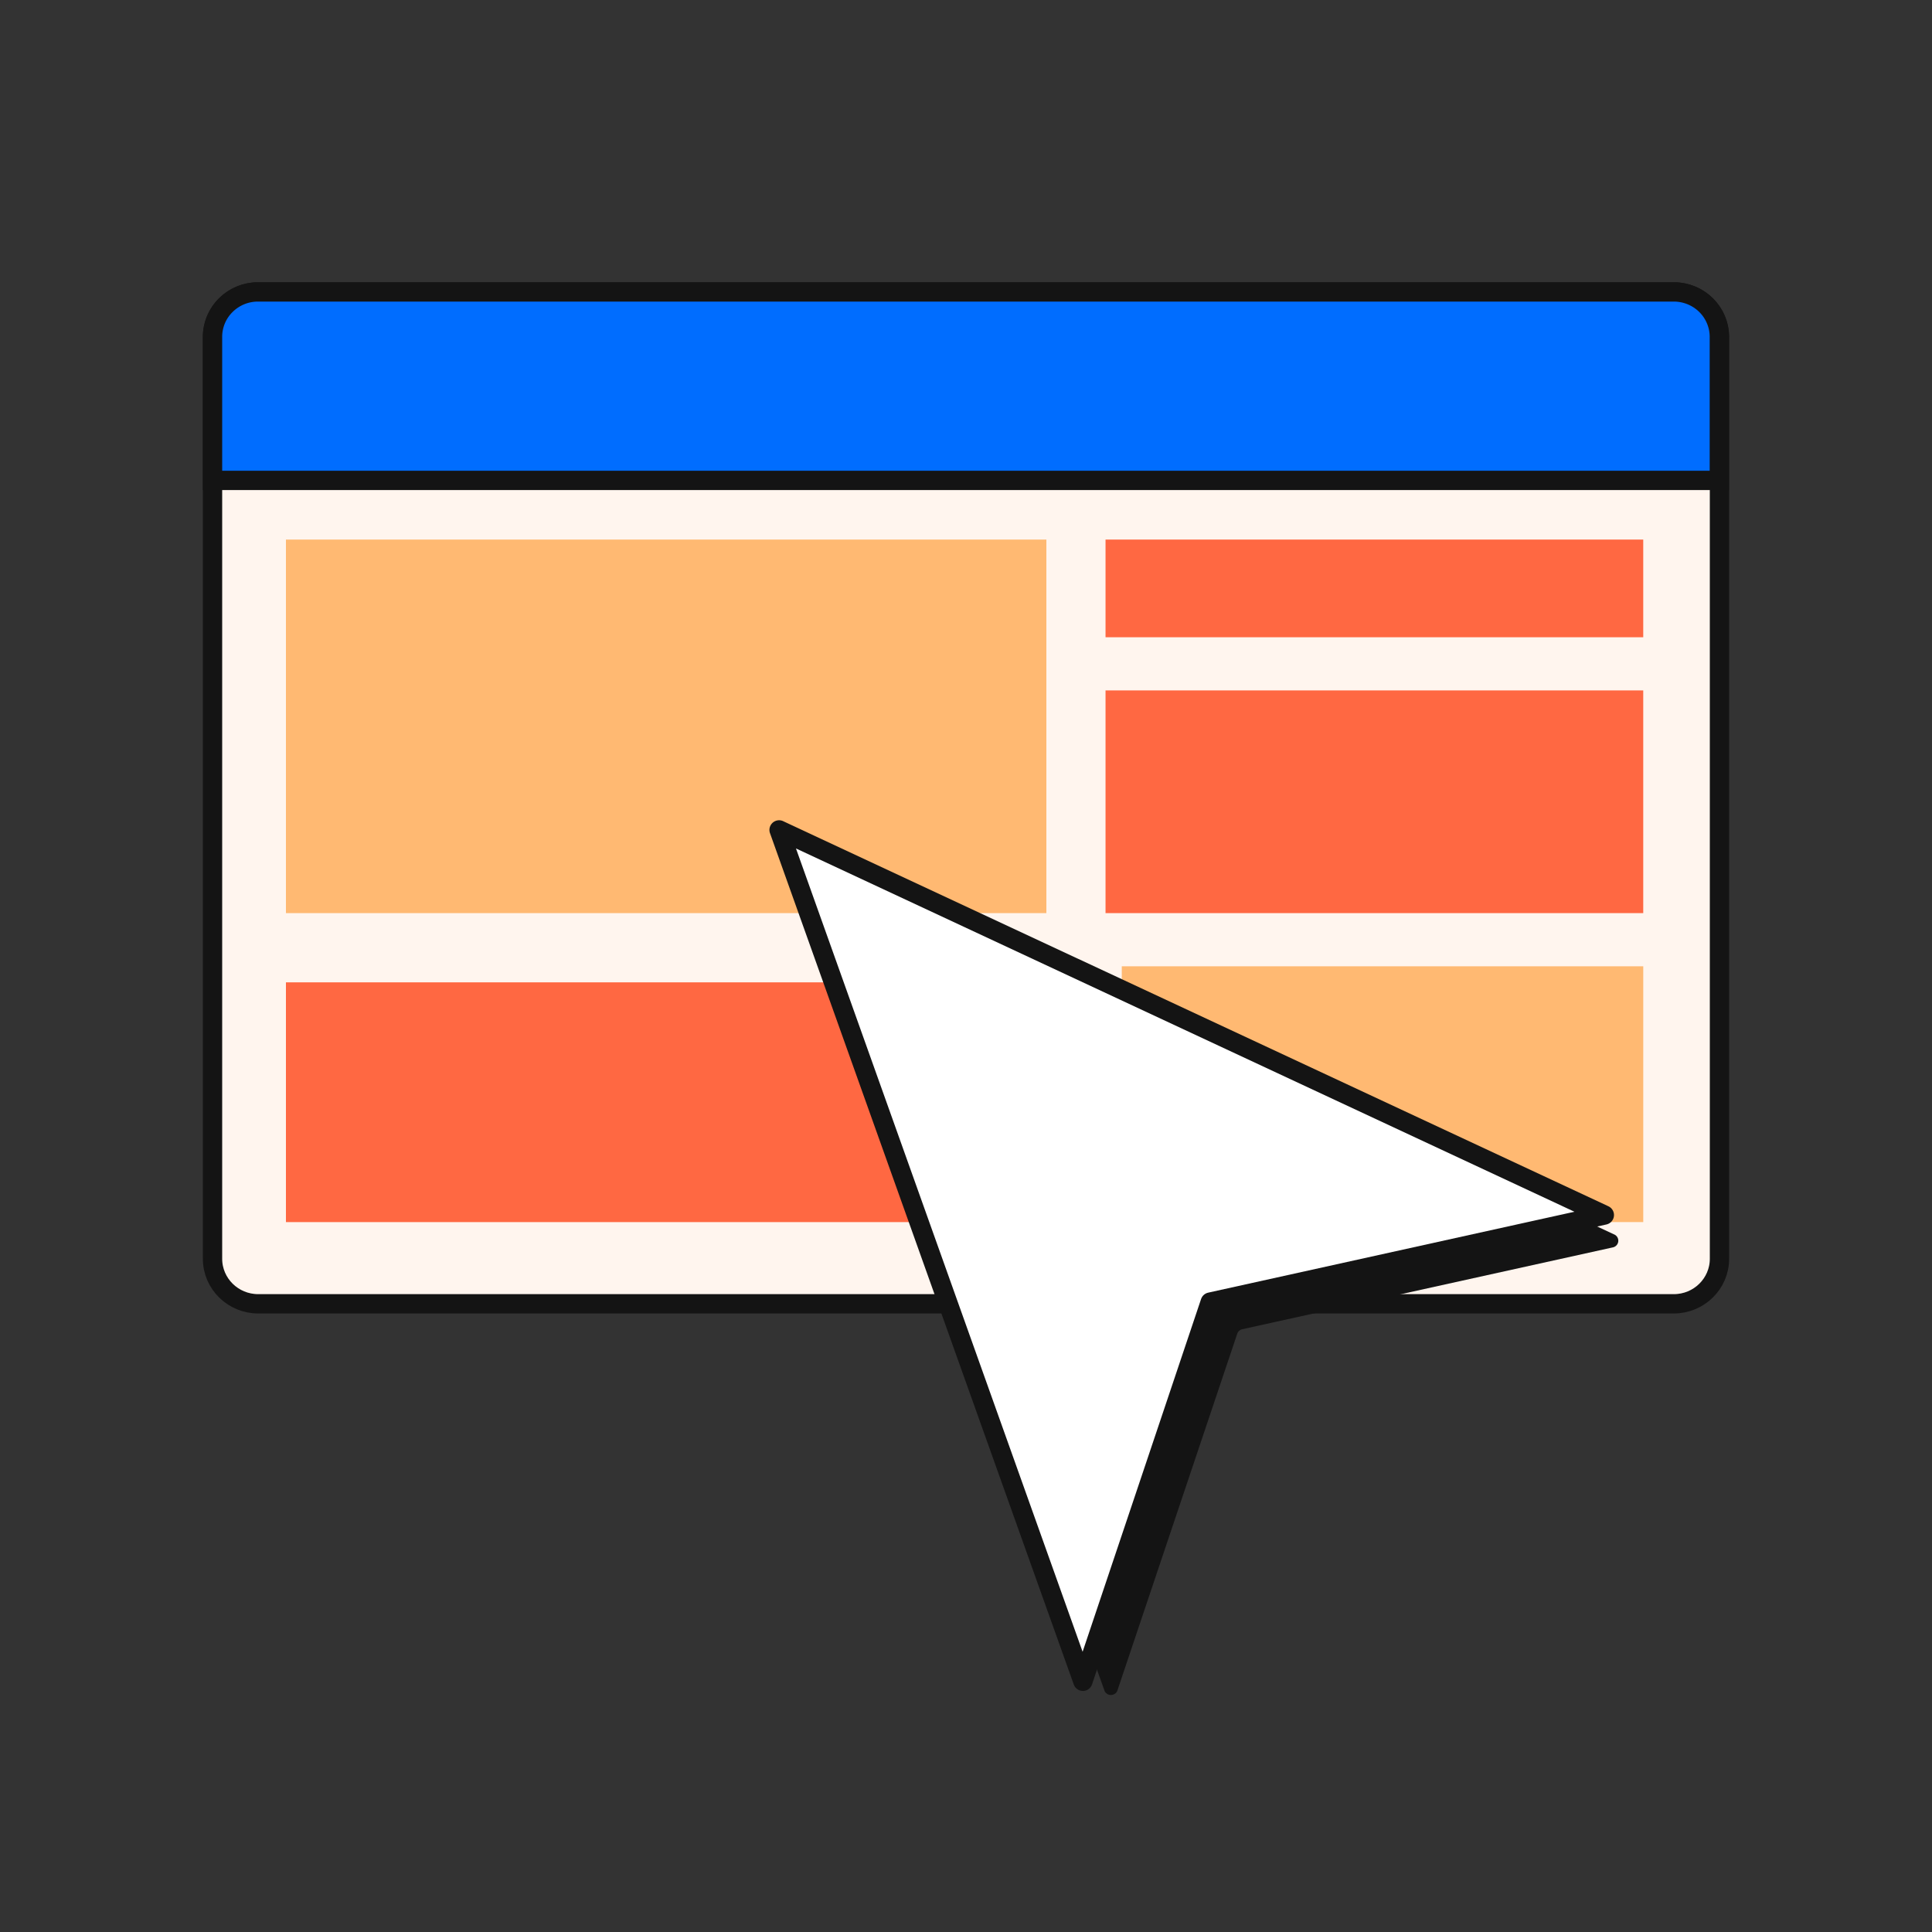
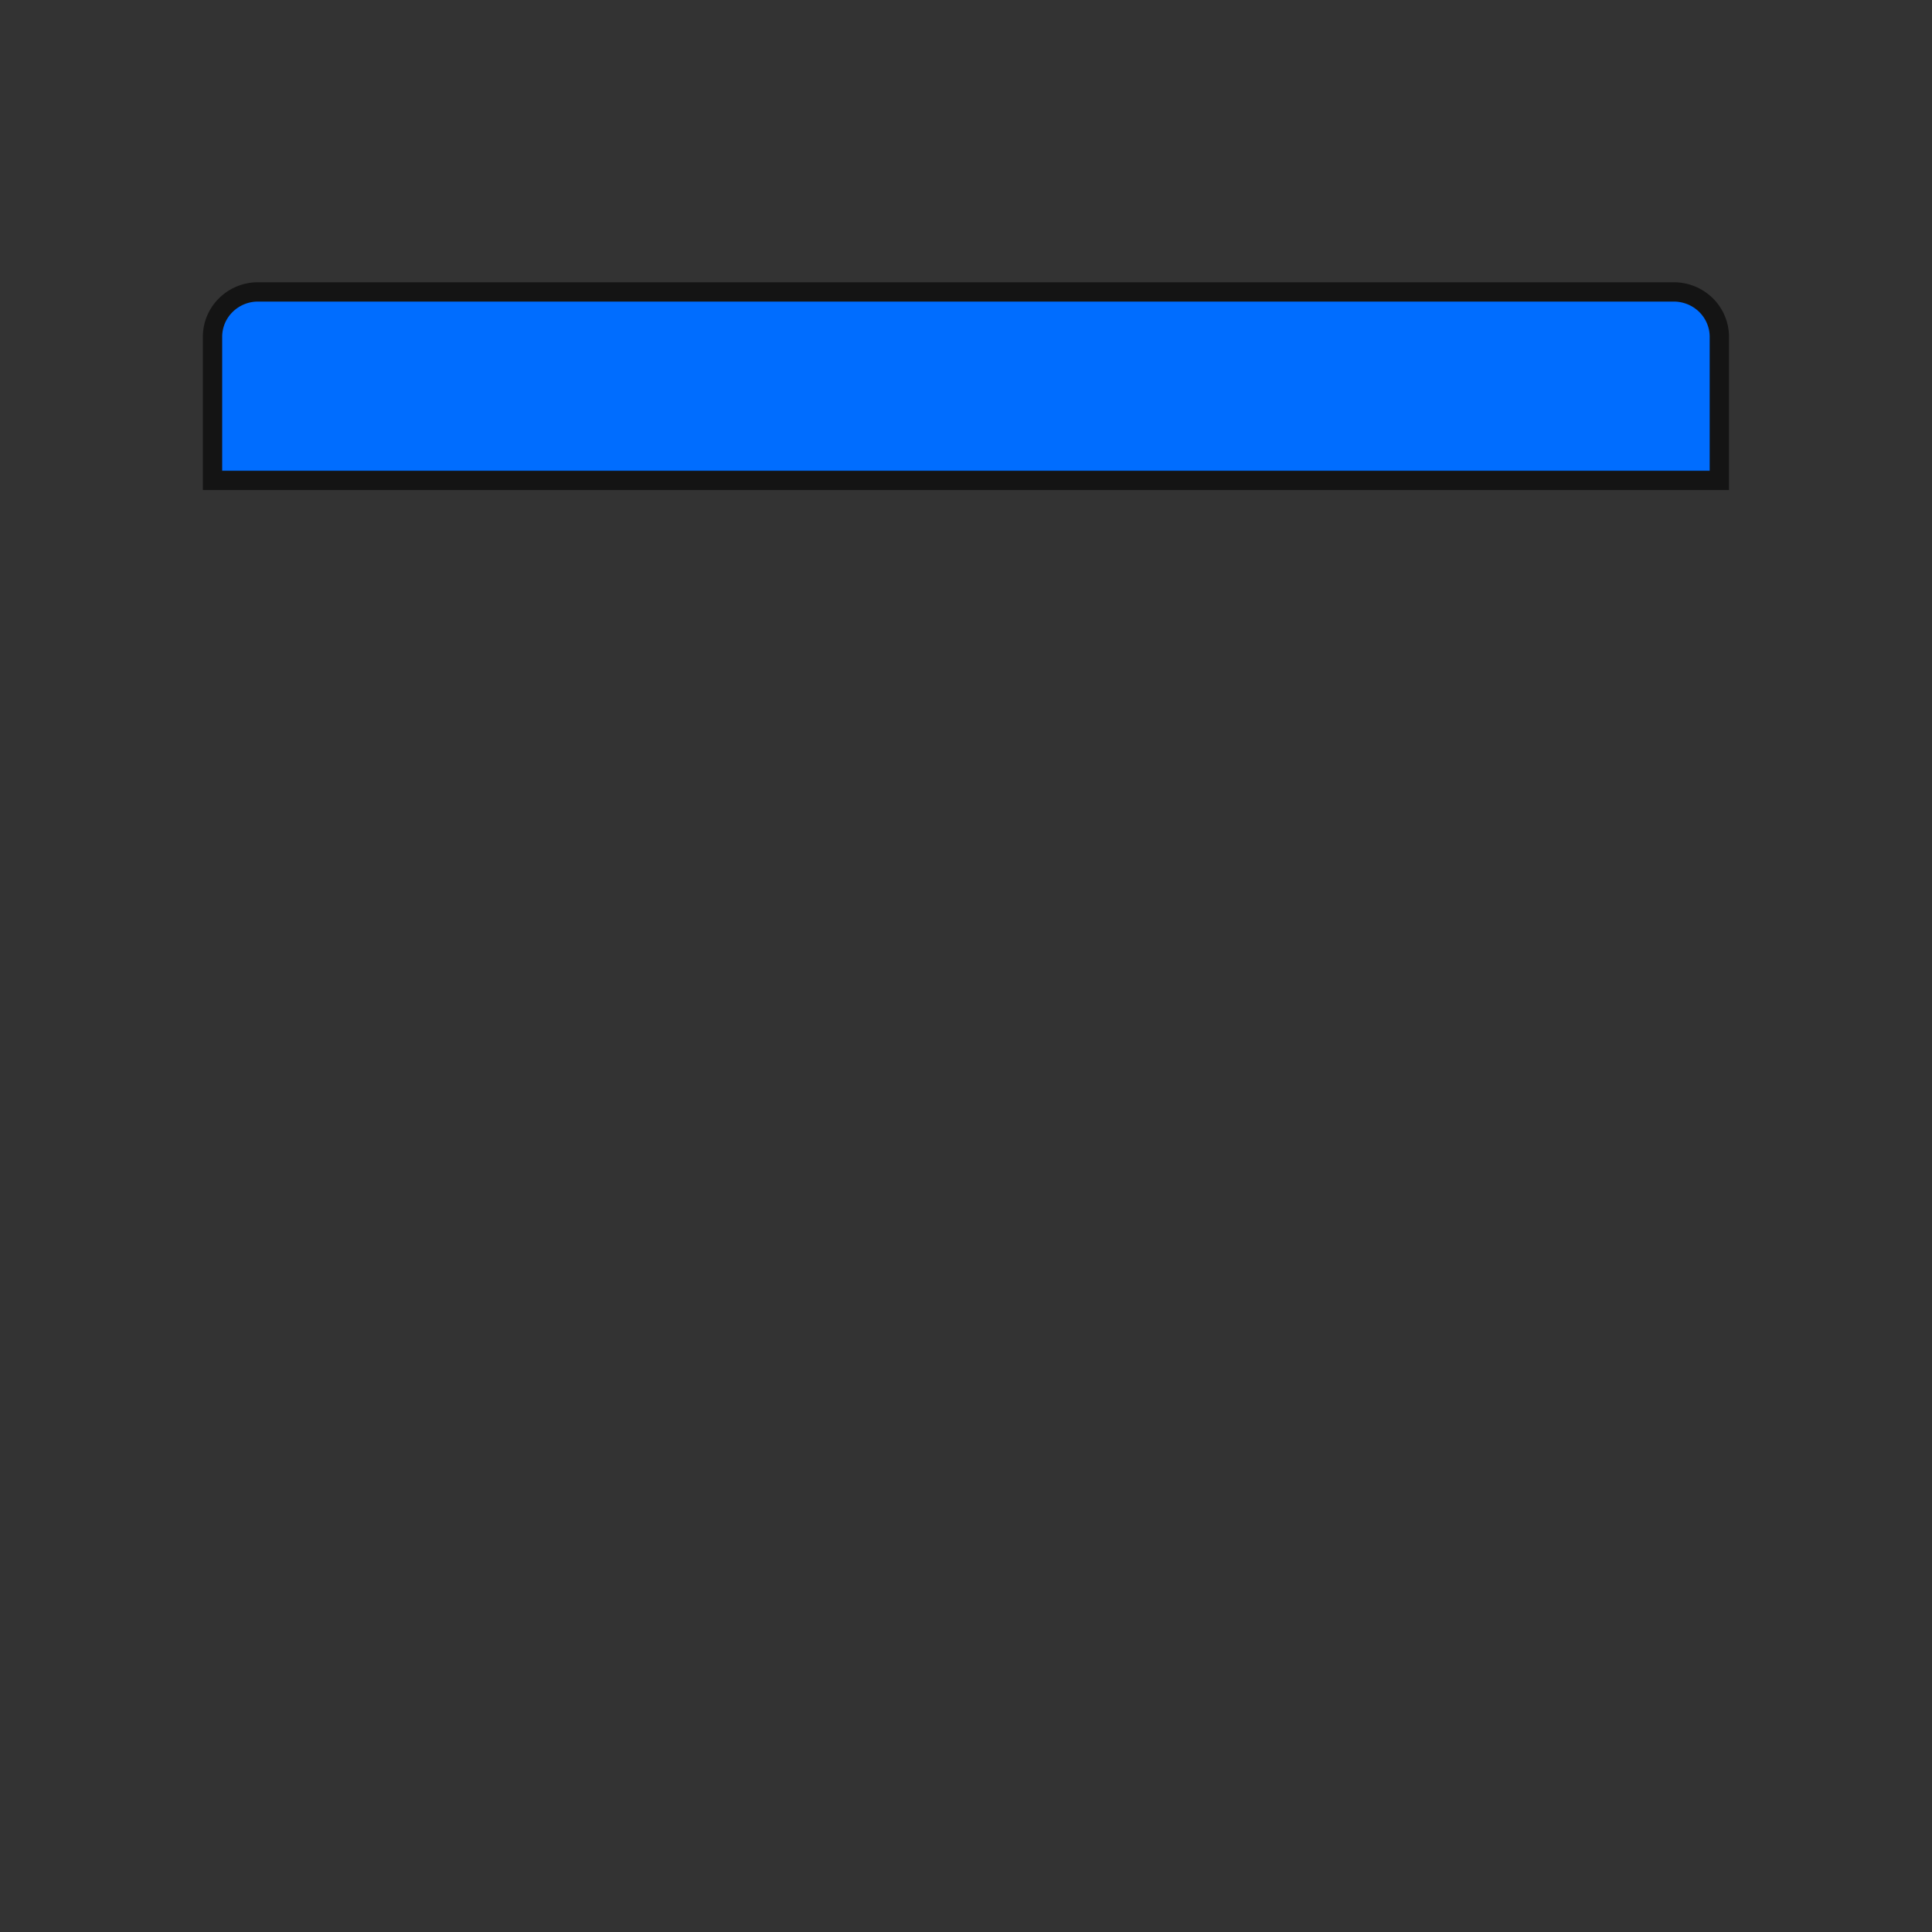
<svg xmlns="http://www.w3.org/2000/svg" width="100" height="100" fill="none">
  <rect width="100%" height="100%" fill="#333333" stroke="none" />
-   <path d="M86.635 15.11h-73.27c-1.306 0-2.365 1.045-2.365 2.334v47.708c0 1.289 1.059 2.333 2.365 2.333h73.27c1.306 0 2.365-1.044 2.365-2.333V17.444c0-1.289-1.059-2.334-2.365-2.334z" fill="#FFF5EE" stroke="#141414" stroke-miterlimit="10" />
-   <path d="M54.16 27.928H14.8v19.335h39.36V27.928zm30.895 22.087H58.063v13.24h26.992v-13.24z" fill="#FFB972" />
-   <path d="M85.054 27.928H57.222v5.056h27.832v-5.056zm0 7.808H57.222v11.527h27.832V35.737zM54.16 50.846H14.8v12.41H54.16v-12.41z" fill="#FF6842" />
  <path d="M13.365 15.11h73.27c.626 0 1.226.245 1.668.681.442.437.69 1.029.69 1.646v7.428H11v-7.422a2.3 2.3 0 0 1 .69-1.652 2.36 2.36 0 0 1 1.675-.681z" fill="#006DFF" stroke="#141414" stroke-miterlimit="10" />
-   <path d="M42.073 45.204c-.106-.297.202-.572.49-.438l40.993 19.131a.353.353 0 0 1-.074.667L64.301 68.8a.356.356 0 0 0-.262.234L57.84 87.49c-.107.32-.564.323-.677.005l-15.09-42.292z" fill="#141414" />
-   <path d="M40.325 42.957L83.04 62.89l-20.398 4.506-6.592 19.627-15.724-44.067z" fill="#fff" stroke="#141414" stroke-linejoin="round" />
</svg>